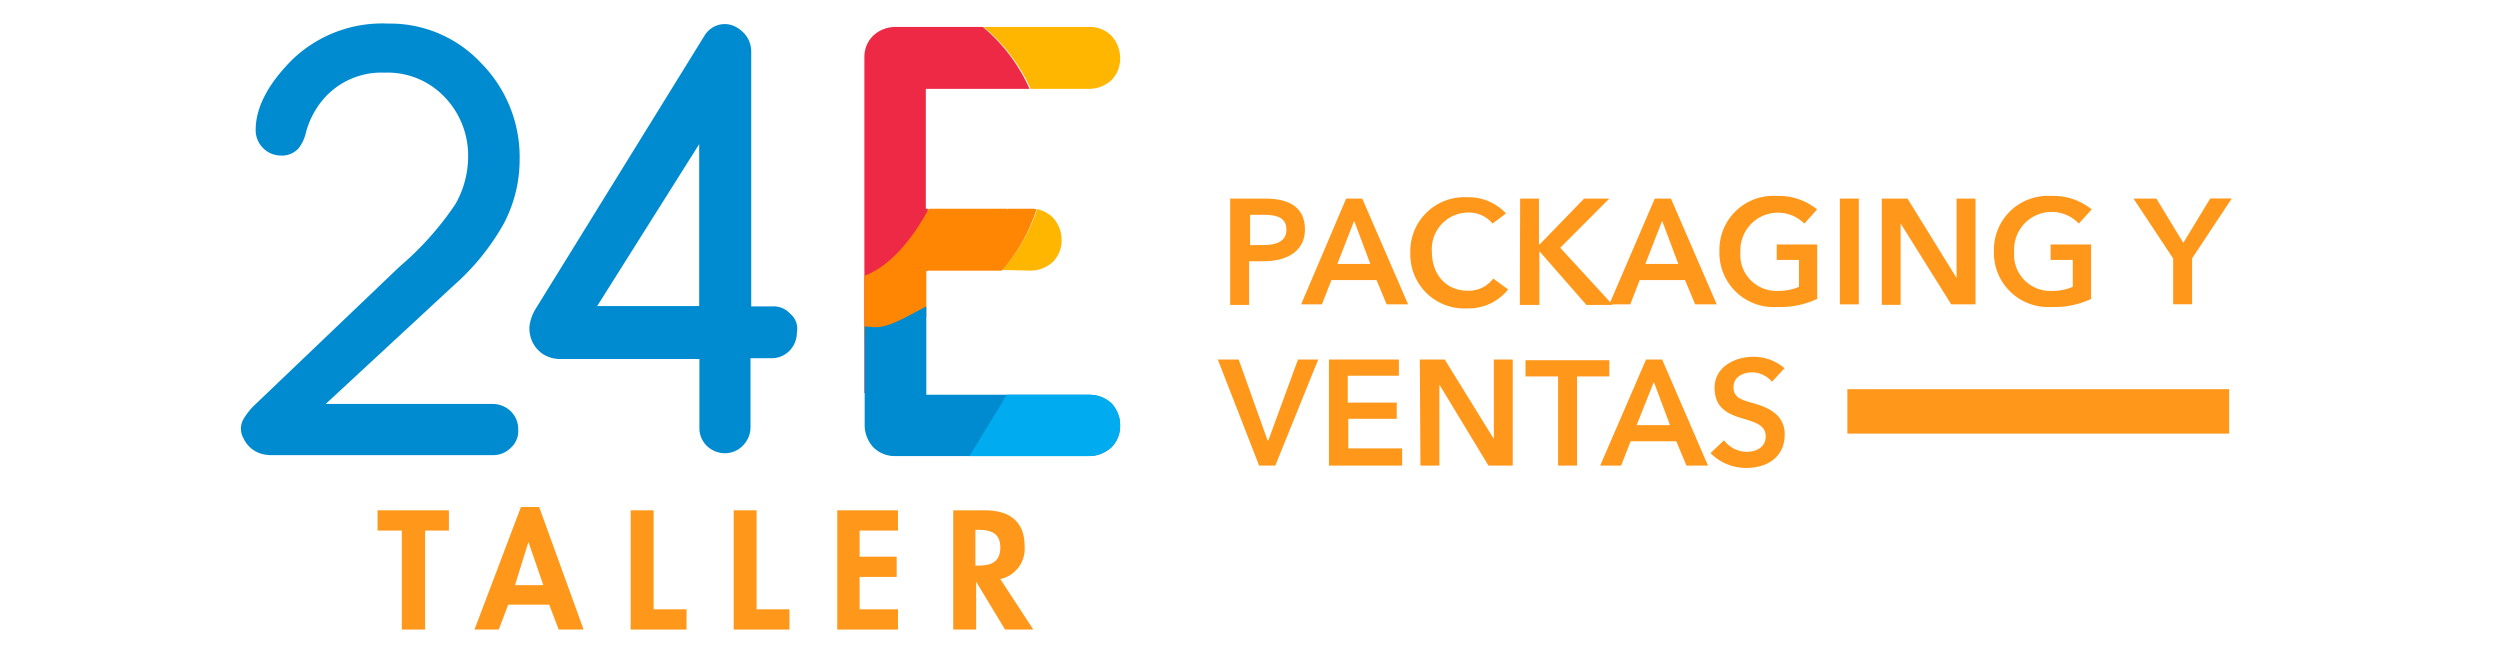
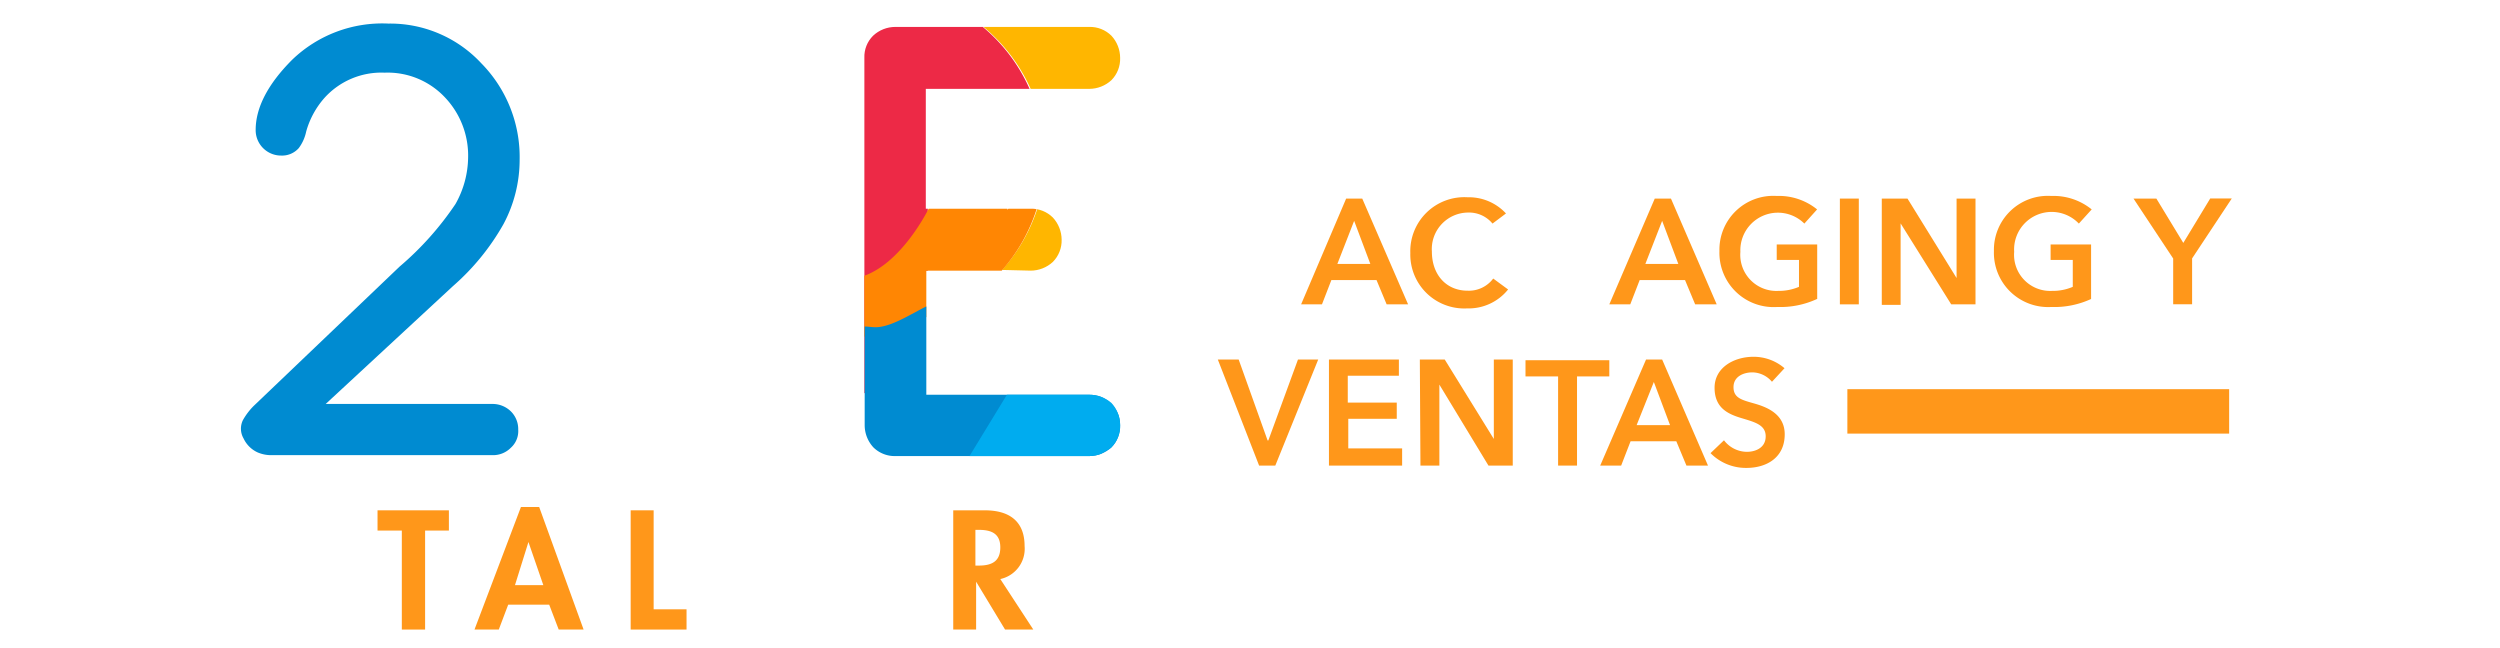
<svg xmlns="http://www.w3.org/2000/svg" width="247" height="64" viewBox="0 0 247 64">
  <defs>
    <clipPath id="a">
      <path d="M107.61,39H91.52V26.74h10.31a3.25,3.25,0,0,0,2.19-.86,3,3,0,0,0,.87-2.2,3.25,3.25,0,0,0-.87-2.19,3,3,0,0,0-2.19-.87H91.52V8.78h16.09a3.25,3.25,0,0,0,2.2-.86,3,3,0,0,0,.86-2.2,3.23,3.23,0,0,0-.86-2.19,3,3,0,0,0-2.2-.87H88.46a3.21,3.21,0,0,0-2.2.87,2.93,2.93,0,0,0-.86,2.19V42a3.25,3.25,0,0,0,.86,2.2,3,3,0,0,0,2.2.86h19.15a3.25,3.25,0,0,0,2.2-.86,3,3,0,0,0,.86-2.2,3.23,3.23,0,0,0-.86-2.19A3.35,3.35,0,0,0,107.61,39Z" fill="none" />
    </clipPath>
  </defs>
-   <path d="M121.65,19.62H125c2.4,0,3.93.87,3.93,3.06s-1.87,3.13-4.06,3.13h-1.46v4.32h-1.87V19.62Zm3.13,4.59c1.19,0,2.32-.26,2.32-1.53s-1.13-1.46-2.26-1.46h-1.33v3Z" fill="#ff971a" />
  <path d="M133,19.62h1.59l4.53,10.45H137l-1-2.4h-4.46l-.93,2.4h-2.06Zm2.39,6.46-1.6-4.26-1.66,4.26Z" fill="#ff971a" />
  <path d="M147.46,22.09A3,3,0,0,0,145.07,21a3.61,3.61,0,0,0-3.6,3.86c0,2.26,1.4,3.86,3.53,3.86a3,3,0,0,0,2.53-1.2L149,28.6a5,5,0,0,1-4.06,1.87A5.33,5.33,0,0,1,139.34,25,5.34,5.34,0,0,1,145,19.49a5,5,0,0,1,3.79,1.6Z" fill="#ff971a" />
-   <path d="M150.19,19.62h1.86v4.53h.07l4.39-4.53H159l-4.85,4.86,5.19,5.65h-2.6l-4.59-5.25h-.06v5.25h-1.93Z" fill="#ff971a" />
  <path d="M163.49,19.62h1.6l4.52,10.45h-2.13l-1-2.4H162l-.93,2.4H159Zm2.33,6.46-1.6-4.26-1.66,4.26Z" fill="#ff971a" />
  <path d="M179.52,29.54a8.61,8.61,0,0,1-3.92.79,5.36,5.36,0,0,1-5.72-5.52,5.32,5.32,0,0,1,5.65-5.45,6,6,0,0,1,4,1.33l-1.26,1.4a3.71,3.71,0,0,0-6.32,2.79,3.57,3.57,0,0,0,3.73,3.86,5.08,5.08,0,0,0,2.06-.4V25.68h-2.2V24.15h4v5.39Z" fill="#ff971a" />
  <path d="M181.78,19.62h1.87V30.07h-1.87Z" fill="#ff971a" />
  <path d="M186,19.62h2.46l4.85,7.85h0V19.62h1.87V30.07h-2.4l-5-8h0v8.05h-1.86V19.62Z" fill="#ff971a" />
  <path d="M206.6,29.54a8.65,8.65,0,0,1-3.93.79A5.36,5.36,0,0,1,197,24.81a5.33,5.33,0,0,1,5.66-5.45,6,6,0,0,1,4,1.33l-1.27,1.4A3.71,3.71,0,0,0,199,24.88a3.57,3.57,0,0,0,3.73,3.86,5,5,0,0,0,2.06-.4V25.68h-2.19V24.15h4v5.39Z" fill="#ff971a" />
  <path d="M214.71,25.54l-3.92-5.92h2.26L215.71,24l2.66-4.39h2.13l-3.92,5.92v4.53h-1.87Z" fill="#ff971a" />
  <path d="M120.32,35.52h2.06l2.86,8h.07l2.93-8h2L126,46h-1.6Z" fill="#ff971a" />
  <path d="M131.3,35.52h6.91v1.6h-5.05v2.66H138v1.6h-4.79V44.3h5.32V46H131.3V35.52Z" fill="#ff971a" />
  <path d="M140.28,35.52h2.46l4.85,7.85h0V35.52h1.87V46h-2.4l-4.85-8h0v8h-1.87l-.06-10.45Z" fill="#ff971a" />
  <path d="M153.91,37.19h-3.19v-1.6H159v1.6h-3.19V46h-1.87V37.19Z" fill="#ff971a" />
  <path d="M162.63,35.52h1.59L168.75,46h-2.13l-1-2.4H161.1l-.93,2.4H158.1ZM165,42l-1.6-4.26L161.7,42Z" fill="#ff971a" />
  <path d="M175.07,37.72a2.58,2.58,0,0,0-1.93-.93c-.87,0-1.87.4-1.87,1.46s.8,1.26,2,1.6,3.06,1,3.06,3.06c0,2.26-1.73,3.32-3.79,3.32A4.9,4.9,0,0,1,169,44.77l1.33-1.27a2.87,2.87,0,0,0,2.26,1.14c.86,0,1.86-.4,1.86-1.53s-1.06-1.4-2.39-1.8-2.66-1-2.66-3,1.92-3.06,3.85-3.06a4.68,4.68,0,0,1,3.06,1.13Z" fill="#ff971a" />
  <rect x="182.52" y="38.45" width="37.72" height="4.39" fill="#ff971a" />
  <path d="M42,62.2H39.7V52.42H37.3v-2h7.05v2H42Z" fill="#ff971a" />
  <path d="M50.21,59.74l-.93,2.46h-2.4l4.59-12.11h1.8L57.66,62.2H55.2l-.94-2.46Zm2-6.19h0l-1.33,4.26h2.8Z" fill="#ff971a" />
  <path d="M64.58,60.2h3.25v2H62.31V50.42h2.27Z" fill="#ff971a" />
-   <path d="M74.75,60.2H78v2H72.49V50.42h2.26Z" fill="#ff971a" />
-   <path d="M84.93,52.42V55h3.66v2H84.93V60.2h3.79v2h-6V50.42h6v2Z" fill="#ff971a" />
  <path d="M102.09,62.2H99.3l-2.86-4.73h0V62.2H94.18V50.42H97.3c2.33,0,3.93,1,3.93,3.53a3.06,3.06,0,0,1-2.4,3.26Zm-5.65-6.32h.26c1.27,0,2.13-.4,2.13-1.8s-.93-1.73-2.13-1.73h-.33v3.53Z" fill="#ff971a" />
  <g clip-path="url(#a)">
    <path d="M101.83,8.78h5.78a3.25,3.25,0,0,0,2.2-.86,3,3,0,0,0,.86-2.2,3.23,3.23,0,0,0-.86-2.19,3,3,0,0,0-2.2-.87H97.17A16.91,16.91,0,0,1,101.83,8.78Z" fill="#ffb600" />
    <path d="M101.89,26.74a3.25,3.25,0,0,0,2.2-.86,3,3,0,0,0,.86-2.2,3.25,3.25,0,0,0-.86-2.19,3.13,3.13,0,0,0-1.6-.87A17,17,0,0,1,99,26.67Z" fill="#ffb600" />
    <path d="M91.72,8.78h10A16.8,16.8,0,0,0,97.1,2.66H88.46a3.21,3.21,0,0,0-2.2.87,2.93,2.93,0,0,0-.86,2.19V38.85a16.22,16.22,0,0,1,4-.53h2.07V26.74h.2V20.62h-.2V8.78Z" fill="#ed2946" />
    <path d="M102.43,20.62c-.2,0-.4-.06-.54-.06H99.7c-.07.06-.13.13-.2.13s.13-.13.2-.13H91.78s-2.92,6.05-7.18,6.91c-2.4.54-4.46,7.45-4.46,7.45L96.37,29.8c.14-.8.33-1.86.6-3.06h2A16.94,16.94,0,0,0,102.43,20.62Z" fill="#ff8603" />
    <path d="M109.74,39.85a3,3,0,0,0-2.19-.87h-16v-.33l.79-8.72c-1.59.54-4,2.4-5.85,2.4-.33,0-.73-.07-1.06-.07V42a3.25,3.25,0,0,0,.86,2.2,3,3,0,0,0,2.2.86h19.15a3.25,3.25,0,0,0,2.2-.86,3,3,0,0,0,.86-2.2A3.09,3.09,0,0,0,109.74,39.85Z" fill="#008bd1" />
    <path d="M104.09,49.62c0-3.32,7.65-5.72,10-8.38L107.81,30.6c-3.19.73,1.8,1.13-1.73,1.13-.73,0,5.46-.27-2.12-.07L95.64,45.3a3.69,3.69,0,0,0,1.8,3.06,7.52,7.52,0,0,0,4.32,1.26Z" fill="#00acef" />
  </g>
  <path d="M49.74,22.15a13.48,13.48,0,0,0,1.6-6.38,13.2,13.2,0,0,0-3.79-9.52,12.3,12.3,0,0,0-9.18-3.92,12.82,12.82,0,0,0-9.52,3.59c-2.39,2.4-3.59,4.72-3.59,6.92a2.51,2.51,0,0,0,2.53,2.53,2.2,2.2,0,0,0,1.73-.74A4.14,4.14,0,0,0,30.25,13a8.44,8.44,0,0,1,1.8-3.32A7.57,7.57,0,0,1,38,7.18a7.76,7.76,0,0,1,5.92,2.4,8.34,8.34,0,0,1,2.33,6A9.56,9.56,0,0,1,45,20.16a30.26,30.26,0,0,1-5.52,6.18L25.06,40.11A6.46,6.46,0,0,0,24,41.51a1.92,1.92,0,0,0,.06,1.8,2.83,2.83,0,0,0,1.4,1.39,3.39,3.39,0,0,0,1.33.27H48.68a2.46,2.46,0,0,0,1.79-.73,2.21,2.21,0,0,0,.73-1.8,2.46,2.46,0,0,0-.73-1.8,2.58,2.58,0,0,0-1.79-.73H32.18L44.75,28.27A23.33,23.33,0,0,0,49.74,22.15Z" fill="#008bd1" />
-   <path d="M78.08,31a2.25,2.25,0,0,0-1.8-.73H74.22V5.19a2.68,2.68,0,0,0-.46-1.6,3,3,0,0,0-1.2-1A2.28,2.28,0,0,0,71,2.46a2.36,2.36,0,0,0-1.4,1.07l-16.69,27a4.26,4.26,0,0,0-.6,1.73,3.22,3.22,0,0,0,.33,1.6A3,3,0,0,0,53.67,35a3.12,3.12,0,0,0,1.59.47H69.1v6.78a2.46,2.46,0,0,0,.73,1.8,2.6,2.6,0,0,0,1.8.73A2.46,2.46,0,0,0,73.42,44a2.56,2.56,0,0,0,.73-1.8V35.39h2.07A2.46,2.46,0,0,0,78,34.66a2.56,2.56,0,0,0,.73-1.8A1.93,1.93,0,0,0,78.08,31Zm-9-16.76v16H59Z" fill="#008bd1" />
</svg>